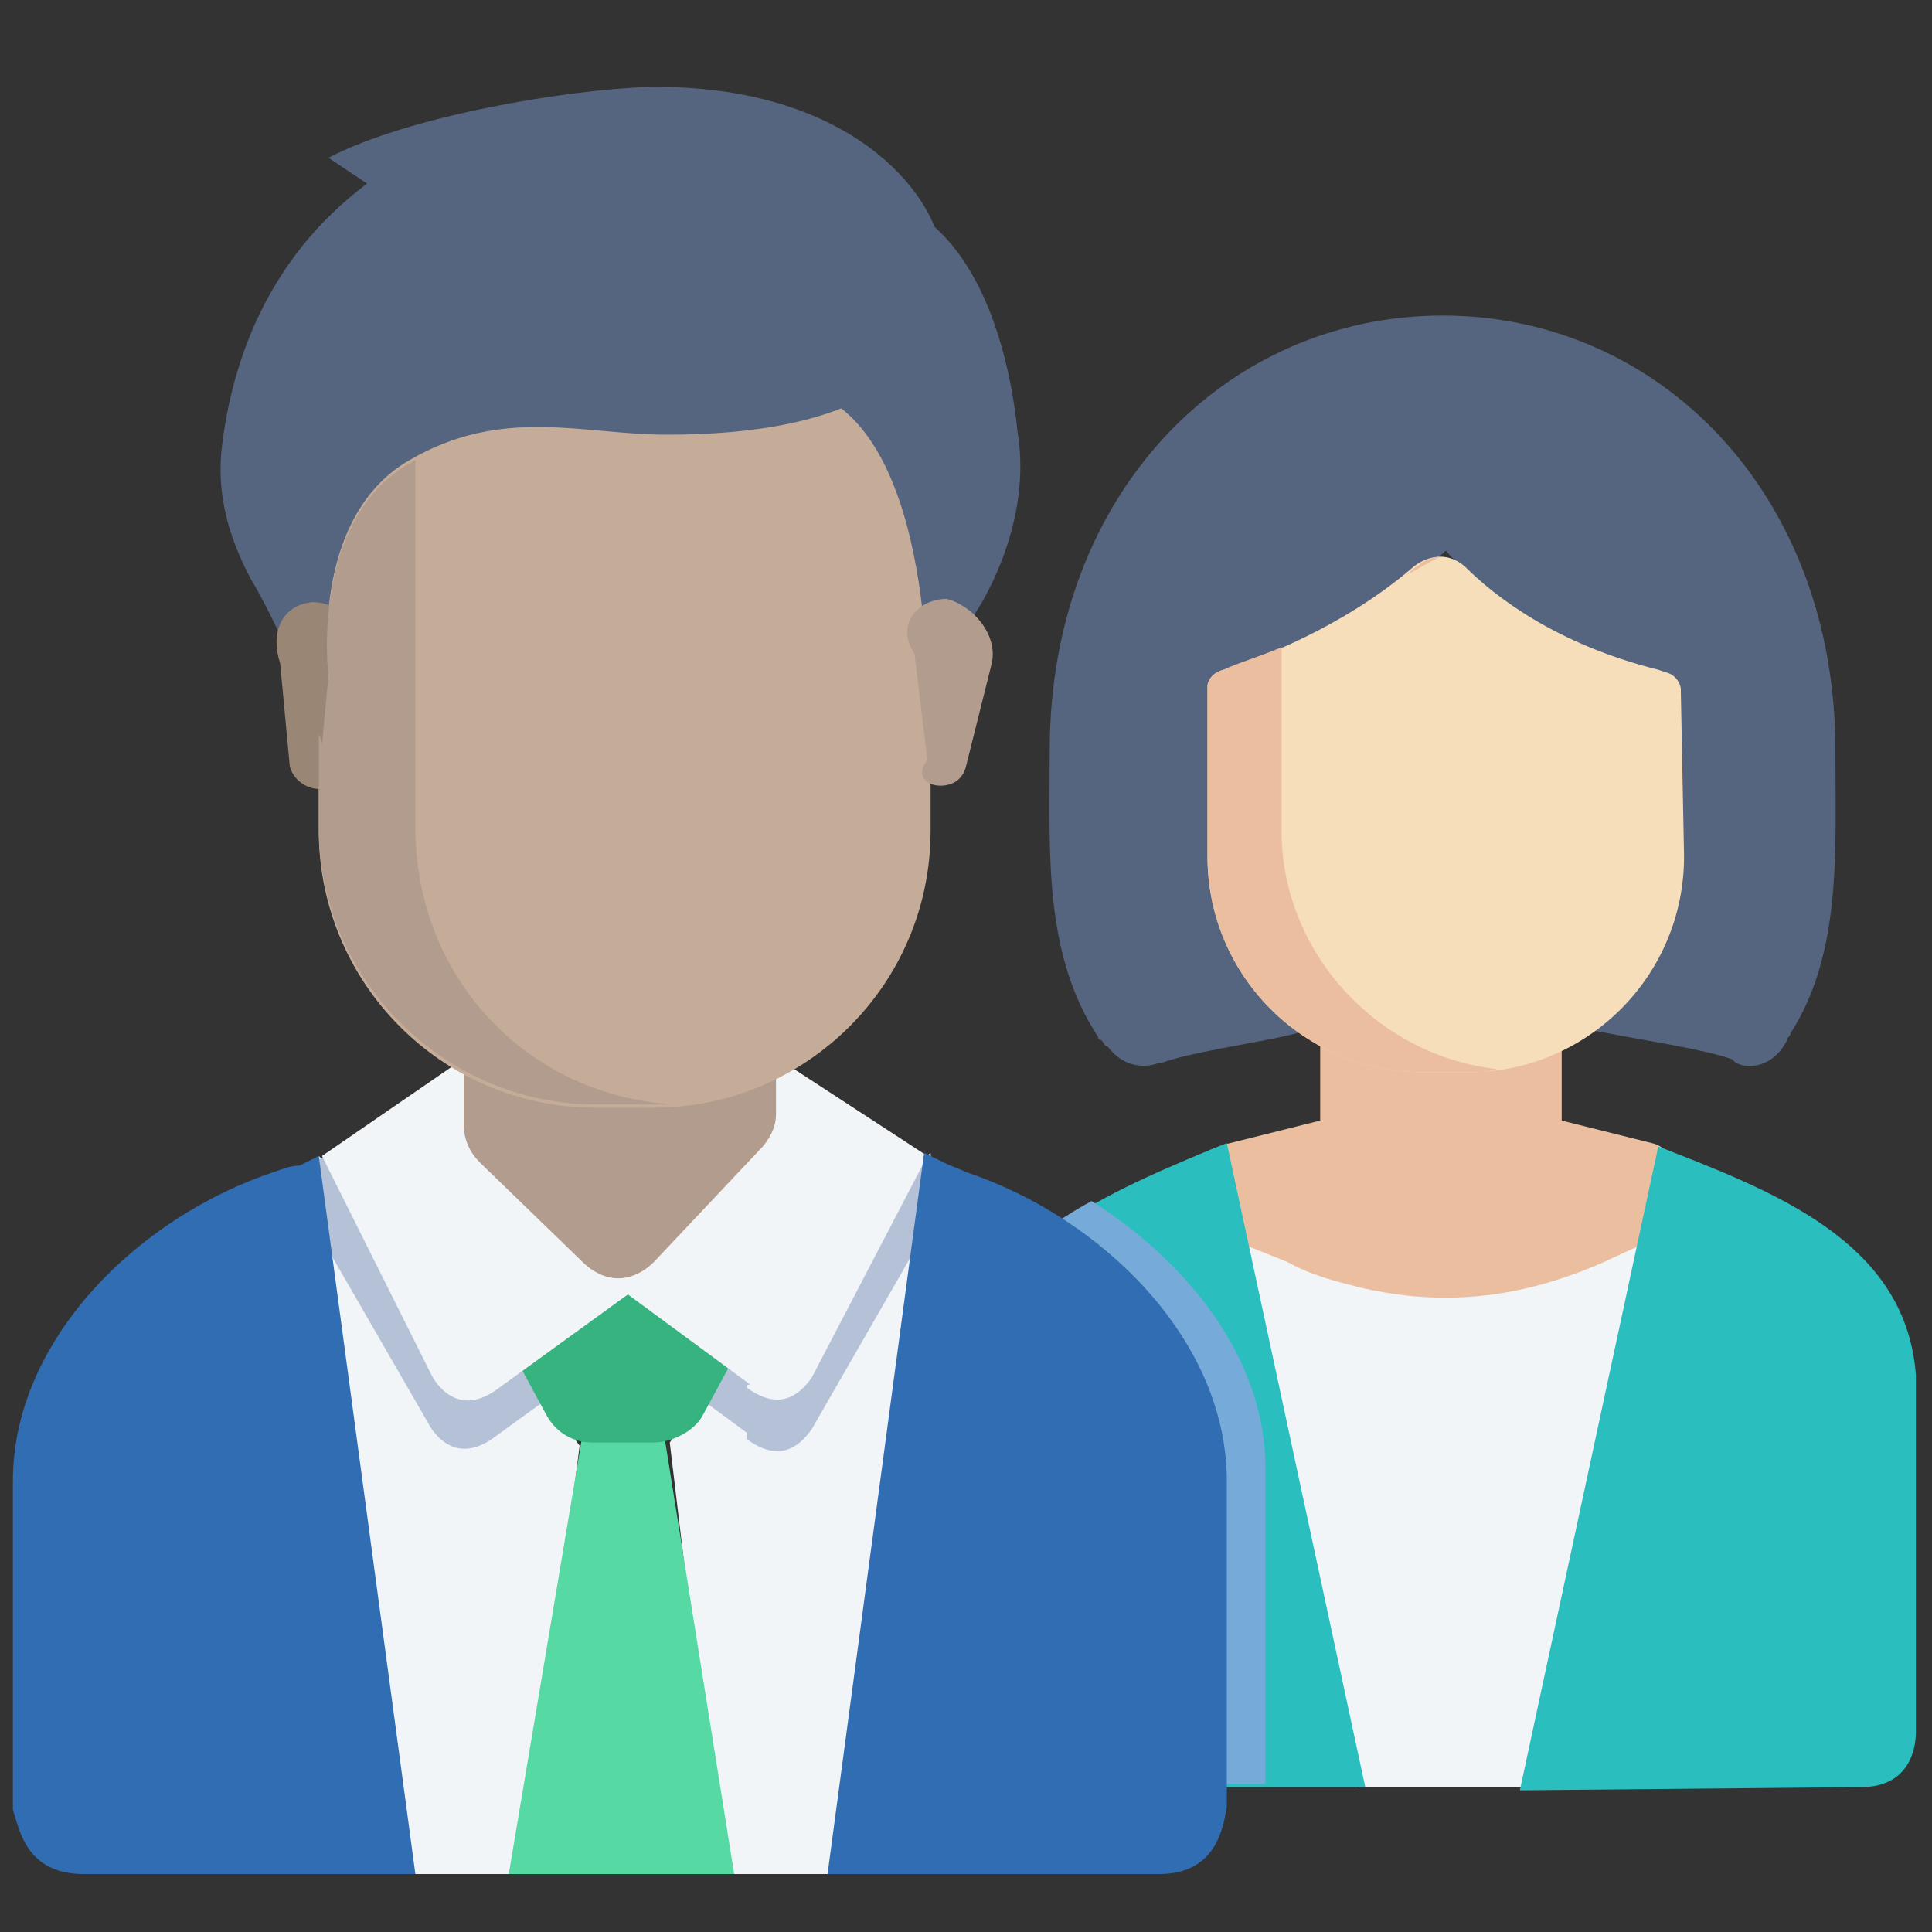
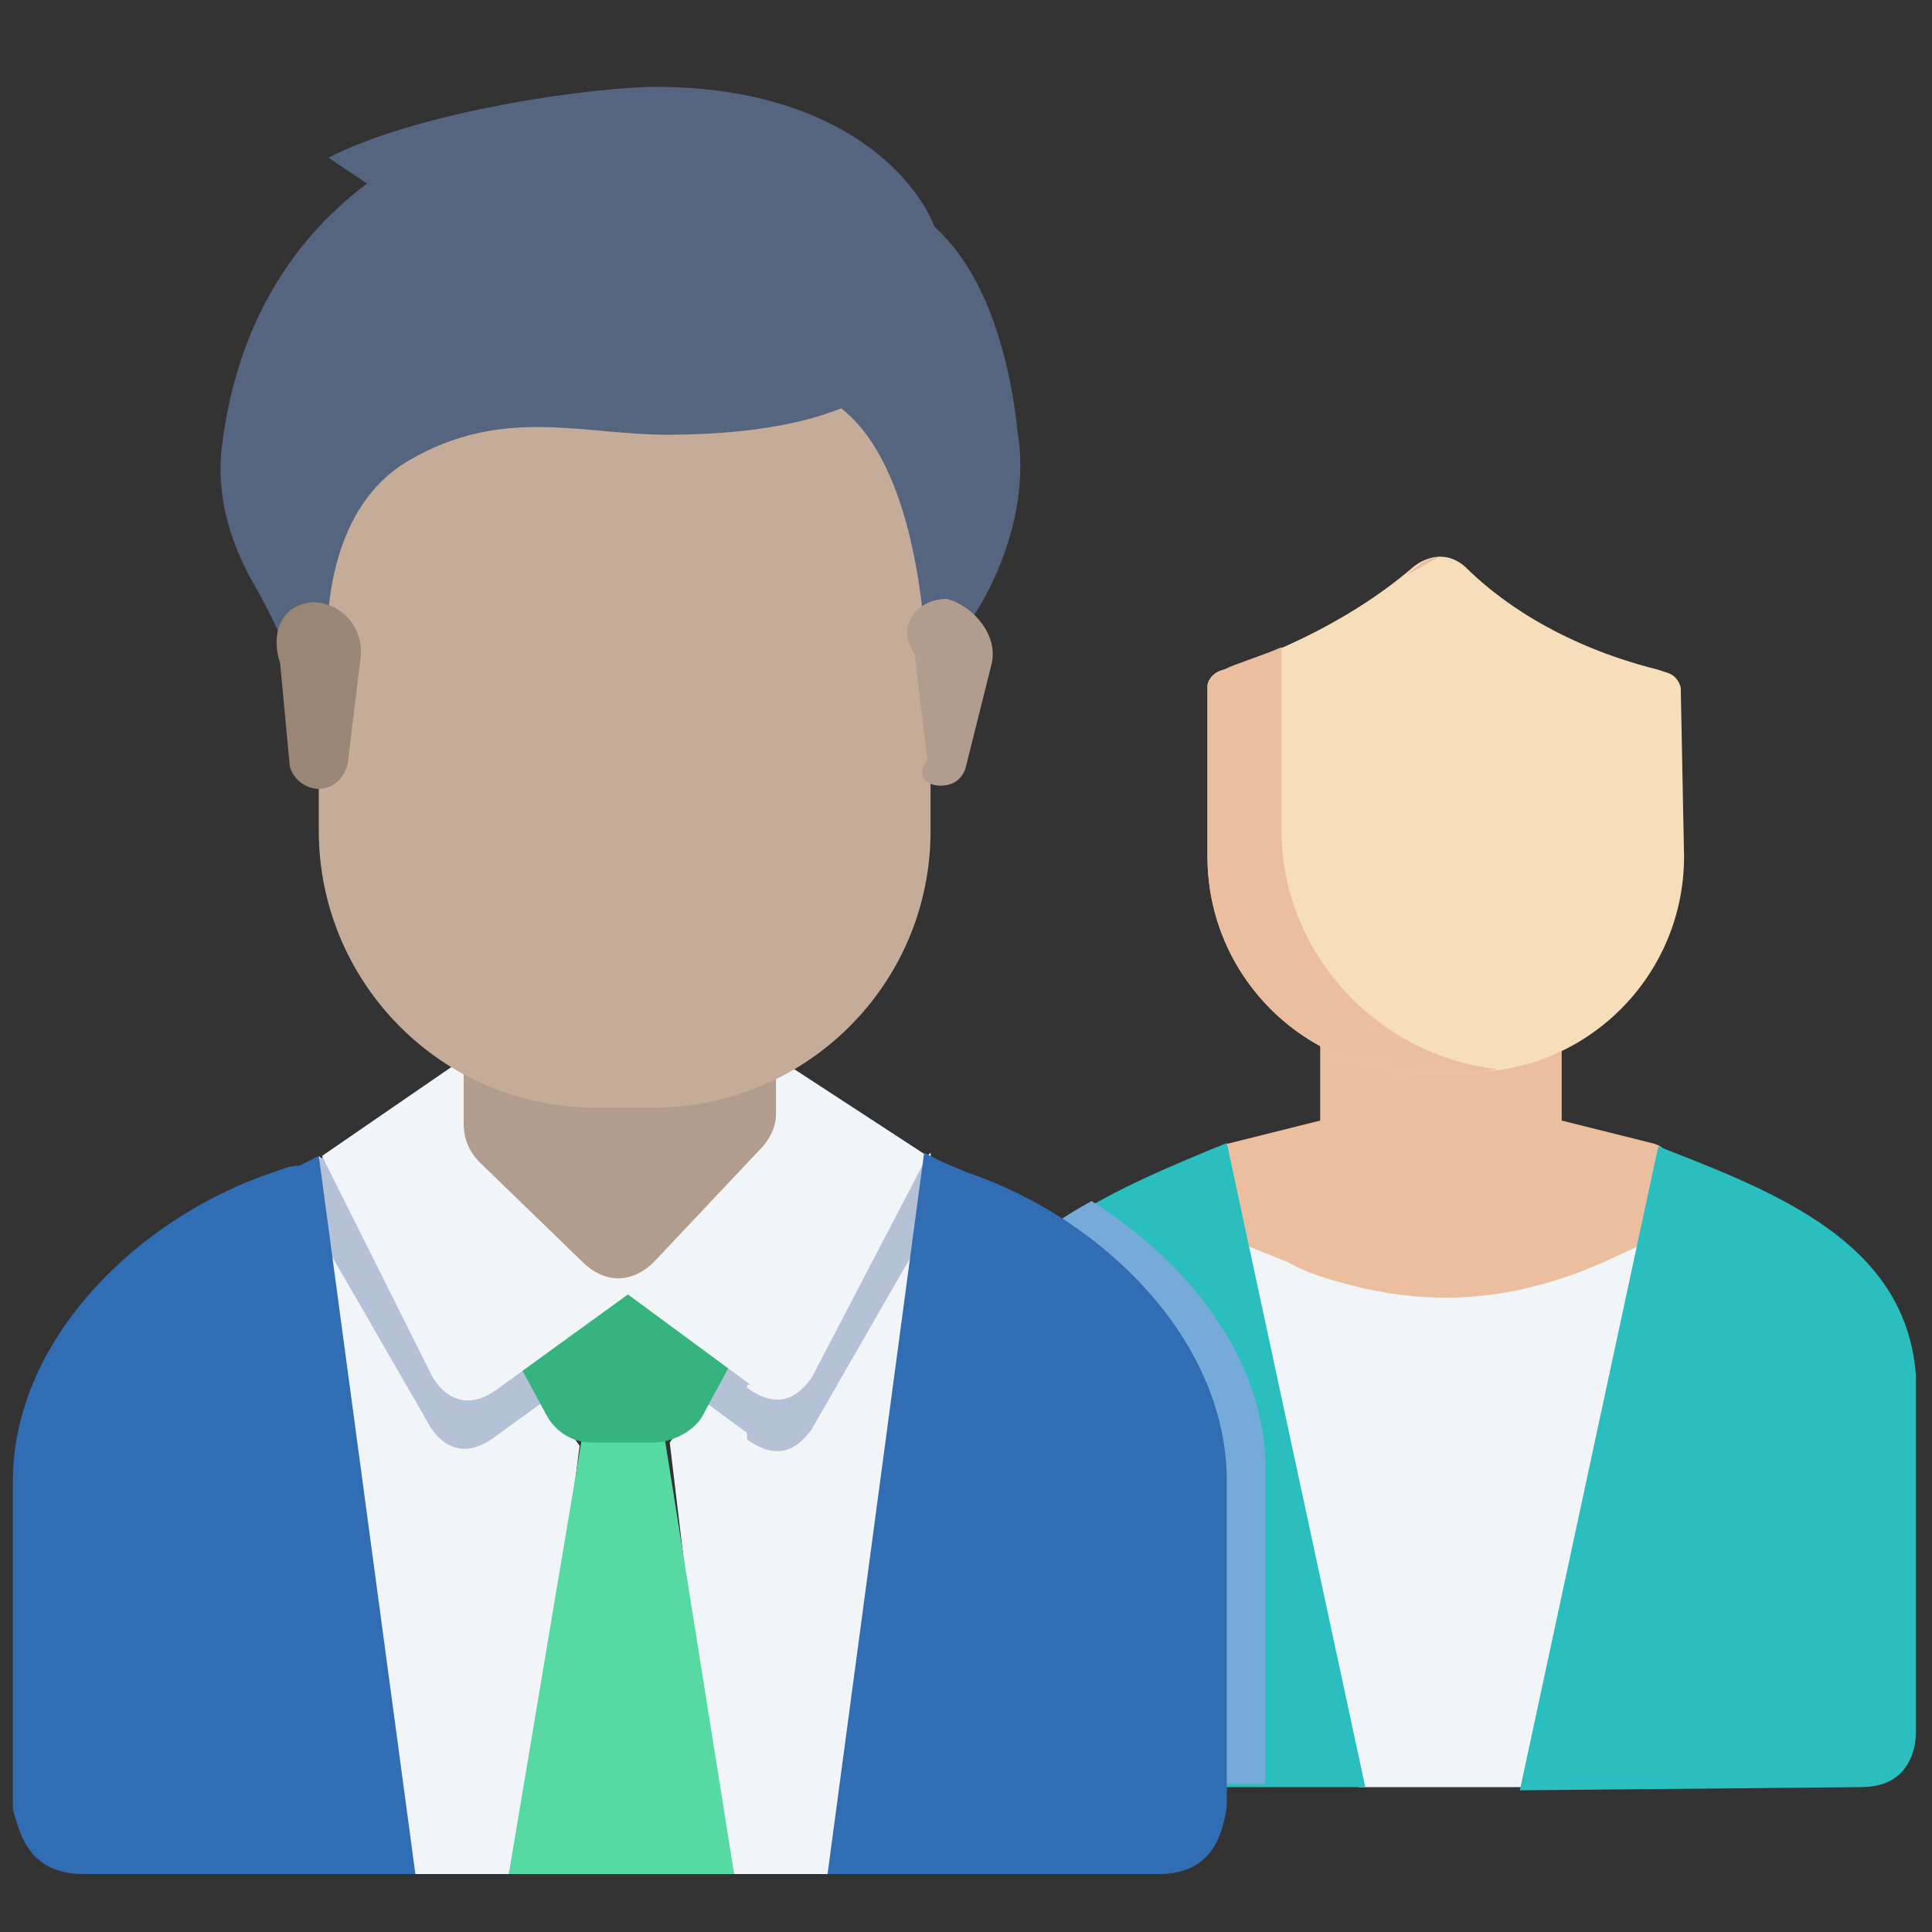
<svg xmlns="http://www.w3.org/2000/svg" version="1.1" id="Layer_1" x="0px" y="0px" viewBox="0 0 60 60" style="enable-background:new 0 0 60 60;" xml:space="preserve">
  <rect x="0" y="0" width="60" height="60" fill="#333333" stroke="none" />
  <style type="text/css">
	.st0{fill:#56657F;}
	.st1{fill:#EBBEA0;}
	.st2{fill:#F2F5F8;}
	.st3{fill:#F7DEBA;}
	.st4{fill:#2ABEBF;}
	.st5{fill:#76AAD9;}
	.st6{fill:#57D9A3;}
	.st7{fill:#B4C1D6;}
	.st8{fill:#36B37E;}
	.st9{fill:#B29C8D;}
	.st10{fill:#316DB3;}
	.st11{fill:#C4AC99;}
	.st12{fill:#998675;}
</style>
  <g>
    <g>
-       <path class="st0" d="M55.5,32.3c0-0.1,0.1-0.1,0.1-0.2c1.6-2.5,1.4-5.6,1.4-8.8c0-8-5.5-13.5-12.2-13.5s-12.2,5.5-12.2,13.5    c0,3.2-0.2,6.3,1.5,8.9c0,0,0,0.1,0.1,0.1c0.1,0.1,0.1,0.2,0.2,0.2c0.6,0.8,1.4,0.6,1.6,0.5c0,0,0,0,0.1,0    c0.8-0.3,2.8-0.6,3.7-0.8l1.7-0.4l-1.3-1.2c-1-1-1.7-2.3-1.9-3.7l-0.1-0.7v-4.7v-0.6c0.8-0.2,4.2-1.4,6.7-3.8    c0.6,0.7,2.7,2.9,6.7,3.8v0.6v4.7l-0.1,0.7c-0.2,1.4-0.9,2.7-1.9,3.7l-1.3,1.2l1.7,0.3c1,0.2,3,0.5,3.8,0.8    C54,33.2,55,33.3,55.5,32.3L55.5,32.3z" />
      <path class="st1" d="M48.5,34.8v-3.6l-1.2,0.3c-0.6,0.1-1.1,0.2-1.7,0.2H44c-0.6,0-1.2-0.1-1.7-0.2L41,31.2v3.6l-2.8,0.7    c-0.5,0.1-0.8,0.6-0.6,1.1l0.6,2l0.3,0.2c0.5,0.3,1.9,1.1,3.7,1.5c0.9,0.2,1.8,0.3,2.6,0.3l0,0c2.1,0,4.2-0.6,6.2-1.8l0.3-0.2    l0.6-2c0.1-0.5-0.1-1-0.6-1.1L48.5,34.8z" />
      <path class="st2" d="M49.8,39.2c-1.6,0.7-3.2,1.1-4.9,1.1c-0.9,0-1.7-0.1-2.6-0.3c-0.8-0.2-1.6-0.4-2.3-0.8l-1.5-0.6l3.7,16.9h5.4    l3.7-17L49.8,39.2z" />
      <path class="st3" d="M52.2,21.5L52.2,21.5v-0.1c0-0.1-0.1-0.4-0.4-0.5l-0.3-0.1c-3.2-0.8-5.1-2.3-6-3.2c-0.8-0.7-1.6,0-1.6,0l0,0    c-2.2,1.9-4.9,2.9-5.9,3.2H38l0,0c-0.4,0.1-0.5,0.4-0.5,0.5v5.3c0,3.7,3,6.7,6.7,6.7h1.4c3.7,0,6.7-3,6.7-6.7L52.2,21.5L52.2,21.5    z" />
      <g>
        <path class="st1" d="M43.6,17.9c0.4-0.2,0.7-0.4,1.1-0.6c-0.4,0-0.7,0.3-0.7,0.3l0,0C43.8,17.7,43.8,17.8,43.6,17.9z" />
        <path class="st1" d="M39.8,25.8v-5.7c-0.7,0.3-1.4,0.5-1.8,0.7H38l0,0c-0.4,0.1-0.5,0.4-0.5,0.5v5.3c0,3.7,3,6.7,6.7,6.7h1.4     c0.3,0,0.6,0,0.9-0.1C42.8,32.8,39.8,29.6,39.8,25.8z" />
      </g>
      <g>
        <path class="st4" d="M31.8,55.5h10.6l-4.3-20l-0.5,0.2c-3.6,1.5-7.2,3.1-7.5,6.9c0,0.2,0,4.3,0,4.5v6.6     C30,54.3,30.2,55.5,31.8,55.5L31.8,55.5z" />
        <path class="st4" d="M57.8,55.5c1.5,0,1.7-1.2,1.7-1.7v-6.6c0-0.2,0-4.3,0-4.5c-0.3-3.9-3.9-5.5-7.5-6.9l-0.5-0.2l-4.3,20     L57.8,55.5L57.8,55.5z" />
      </g>
    </g>
    <path class="st5" d="M39.3,50c0-0.1,0-2,0-4.4c0-3.4-2.4-6.4-5.4-8.3c-2.2,1.2-3.8,2.8-4,5.3c0,0.2,0,4.3,0,4.5v6.6   c0,0.5,0.2,1.7,1.7,1.7h7.7V50z" />
    <g>
      <path class="st2" d="M16.3,58.2L18,44.9L15.2,41l-5.3-5.1l-0.4,7.6l2.8,14.7H16.3z" />
      <path class="st2" d="M26.5,58.2l2.8-14.9l-0.4-7.5l-5.4,5.1l-2.7,3.9l1.6,13.4H26.5z" />
      <path class="st6" d="M18,44.3l0.1,0.2l-2.3,13.7h7l-2.2-13.8l0.1-0.2L18,44.3L18,44.3z" />
      <path class="st7" d="M23.2,44.7c1.1,0.8,1.7,0.1,2-0.3l4.6-8l-5.6-1.9l-1,1.9l-3.9,4l-3.8-3.7l-0.7-2.5l-6,2.2l4.5,7.8    c0.1,0.2,0.8,1.4,2.1,0.4l4-2.9l3.8,2.8C23.2,44.6,23.2,44.7,23.2,44.7L23.2,44.7z" />
      <path class="st8" d="M21.8,44l1.3-2.4l-3.7-2.7l-3.7,2.7L17,44c0.3,0.5,0.8,0.8,1.4,0.8h1.9C20.8,44.8,21.5,44.5,21.8,44z" />
      <path class="st2" d="M23.2,43.1c1.1,0.8,1.7,0.1,2-0.3l3.6-6.9l-4.6-3l-1,1.9l-3.9,4l-3.8-3.7l-0.7-2.5L10,35.9l3.4,6.8    c0.1,0.2,0.8,1.4,2.1,0.4l4-2.9l3.8,2.8C23.2,43,23.2,43,23.2,43.1L23.2,43.1z" />
      <path class="st9" d="M23.8,29c-0.3-0.3-0.7-0.5-1.2-0.4h-0.1c-0.1,0-0.2,0-0.3,0c-0.6,0.1-1.3,0.2-1.9,0.2h-2    c-0.6,0-1.3-0.1-1.9-0.2c-0.5-0.1-1,0-1.4,0.3s-0.6,0.8-0.6,1.3v4.7l0,0c0,0.5,0.2,0.9,0.5,1.2l3.2,3.1c0.3,0.3,0.7,0.5,1.1,0.5    l0,0c0.4,0,0.8-0.2,1.1-0.5l3.3-3.5c0.3-0.3,0.5-0.7,0.5-1.1v-4.5C24.2,29.7,24,29.3,23.8,29L23.8,29z" />
      <path class="st10" d="M2.6,58.2h10.3L9.9,35.9l-0.6,0.3c-0.3,0-0.5,0.1-0.8,0.2c-4.2,1.4-8.1,5.2-8.1,9.6c0,2.4,0,4.3,0,4.4v5.8    C0.6,56.8,0.8,58.2,2.6,58.2L2.6,58.2z" />
      <path class="st10" d="M36,58.2c1.8,0,2-1.5,2.1-2.1v-5.7c0-0.1,0-2,0-4.4c0-4.4-3.9-8.2-8.1-9.6c-0.2-0.1-0.5-0.2-0.7-0.3    l-0.6-0.3l-3,22.4H36L36,58.2z" />
      <path class="st11" d="M9.9,11.5v14.3c0,4.7,3.8,8.6,8.6,8.6h1.8c4.7,0,8.6-3.8,8.6-8.6V13.6c0-1.3-1.1-2.4-2.4-2.4    C21.3,11,9.9,10.9,9.9,11.5z" />
      <path class="st0" d="M23.5,6.5l0.9,5.5c4.7,0.4,4.4,10,4.4,10s0.5-1.4,1.7-3.3c0.9-1.6,1.4-3.5,1.1-5.3    C31.2,9.5,29.3,4.2,23.5,6.5z" />
      <path class="st0" d="M10.2,4.9l1.2,0.8c-3.2,2.4-4.2,5.7-4.5,8.1c-0.2,1.5,0.2,2.9,0.9,4.2C9,20,10,23,10,23l0.2-2.1    c0,0-0.6-4.8,2.5-6.6c2.9-1.7,5.4-0.8,8-0.8c6.9,0,8.9-2.6,8.5-5.8c-0.2-1.6-2.7-5.1-9.1-5C17.5,2.8,12.7,3.6,10.2,4.9z" />
      <path class="st9" d="M30.8,20.6L30,23.8c-0.1,0.4-0.4,0.6-0.8,0.6l0,0c-0.4,0-0.8-0.3-0.4-0.8l-0.4-3.3c-0.6-0.9,0.1-1.7,1-1.7    l0,0C30.2,18.8,31,19.7,30.8,20.6z" />
      <path class="st12" d="M8.7,20.6L9,23.8c0.1,0.4,0.5,0.7,0.9,0.7l0,0c0.4,0,0.8-0.3,0.9-0.8l0.4-3.3c0.1-0.9-0.6-1.7-1.5-1.7l0,0    C8.7,18.8,8.4,19.7,8.7,20.6z" />
-       <path class="st9" d="M12.9,25.7V14.3c-0.1,0-0.1,0.1-0.2,0.1c-3.1,1.8-2.5,6.6-2.5,6.6L10,23.1c0,0,0-0.1-0.1-0.3v2.9    c0,4.7,3.9,8.6,8.6,8.6h1.8c0.2,0,0.4,0,0.6,0C16.3,34,12.9,30.3,12.9,25.7z" />
    </g>
  </g>
</svg>